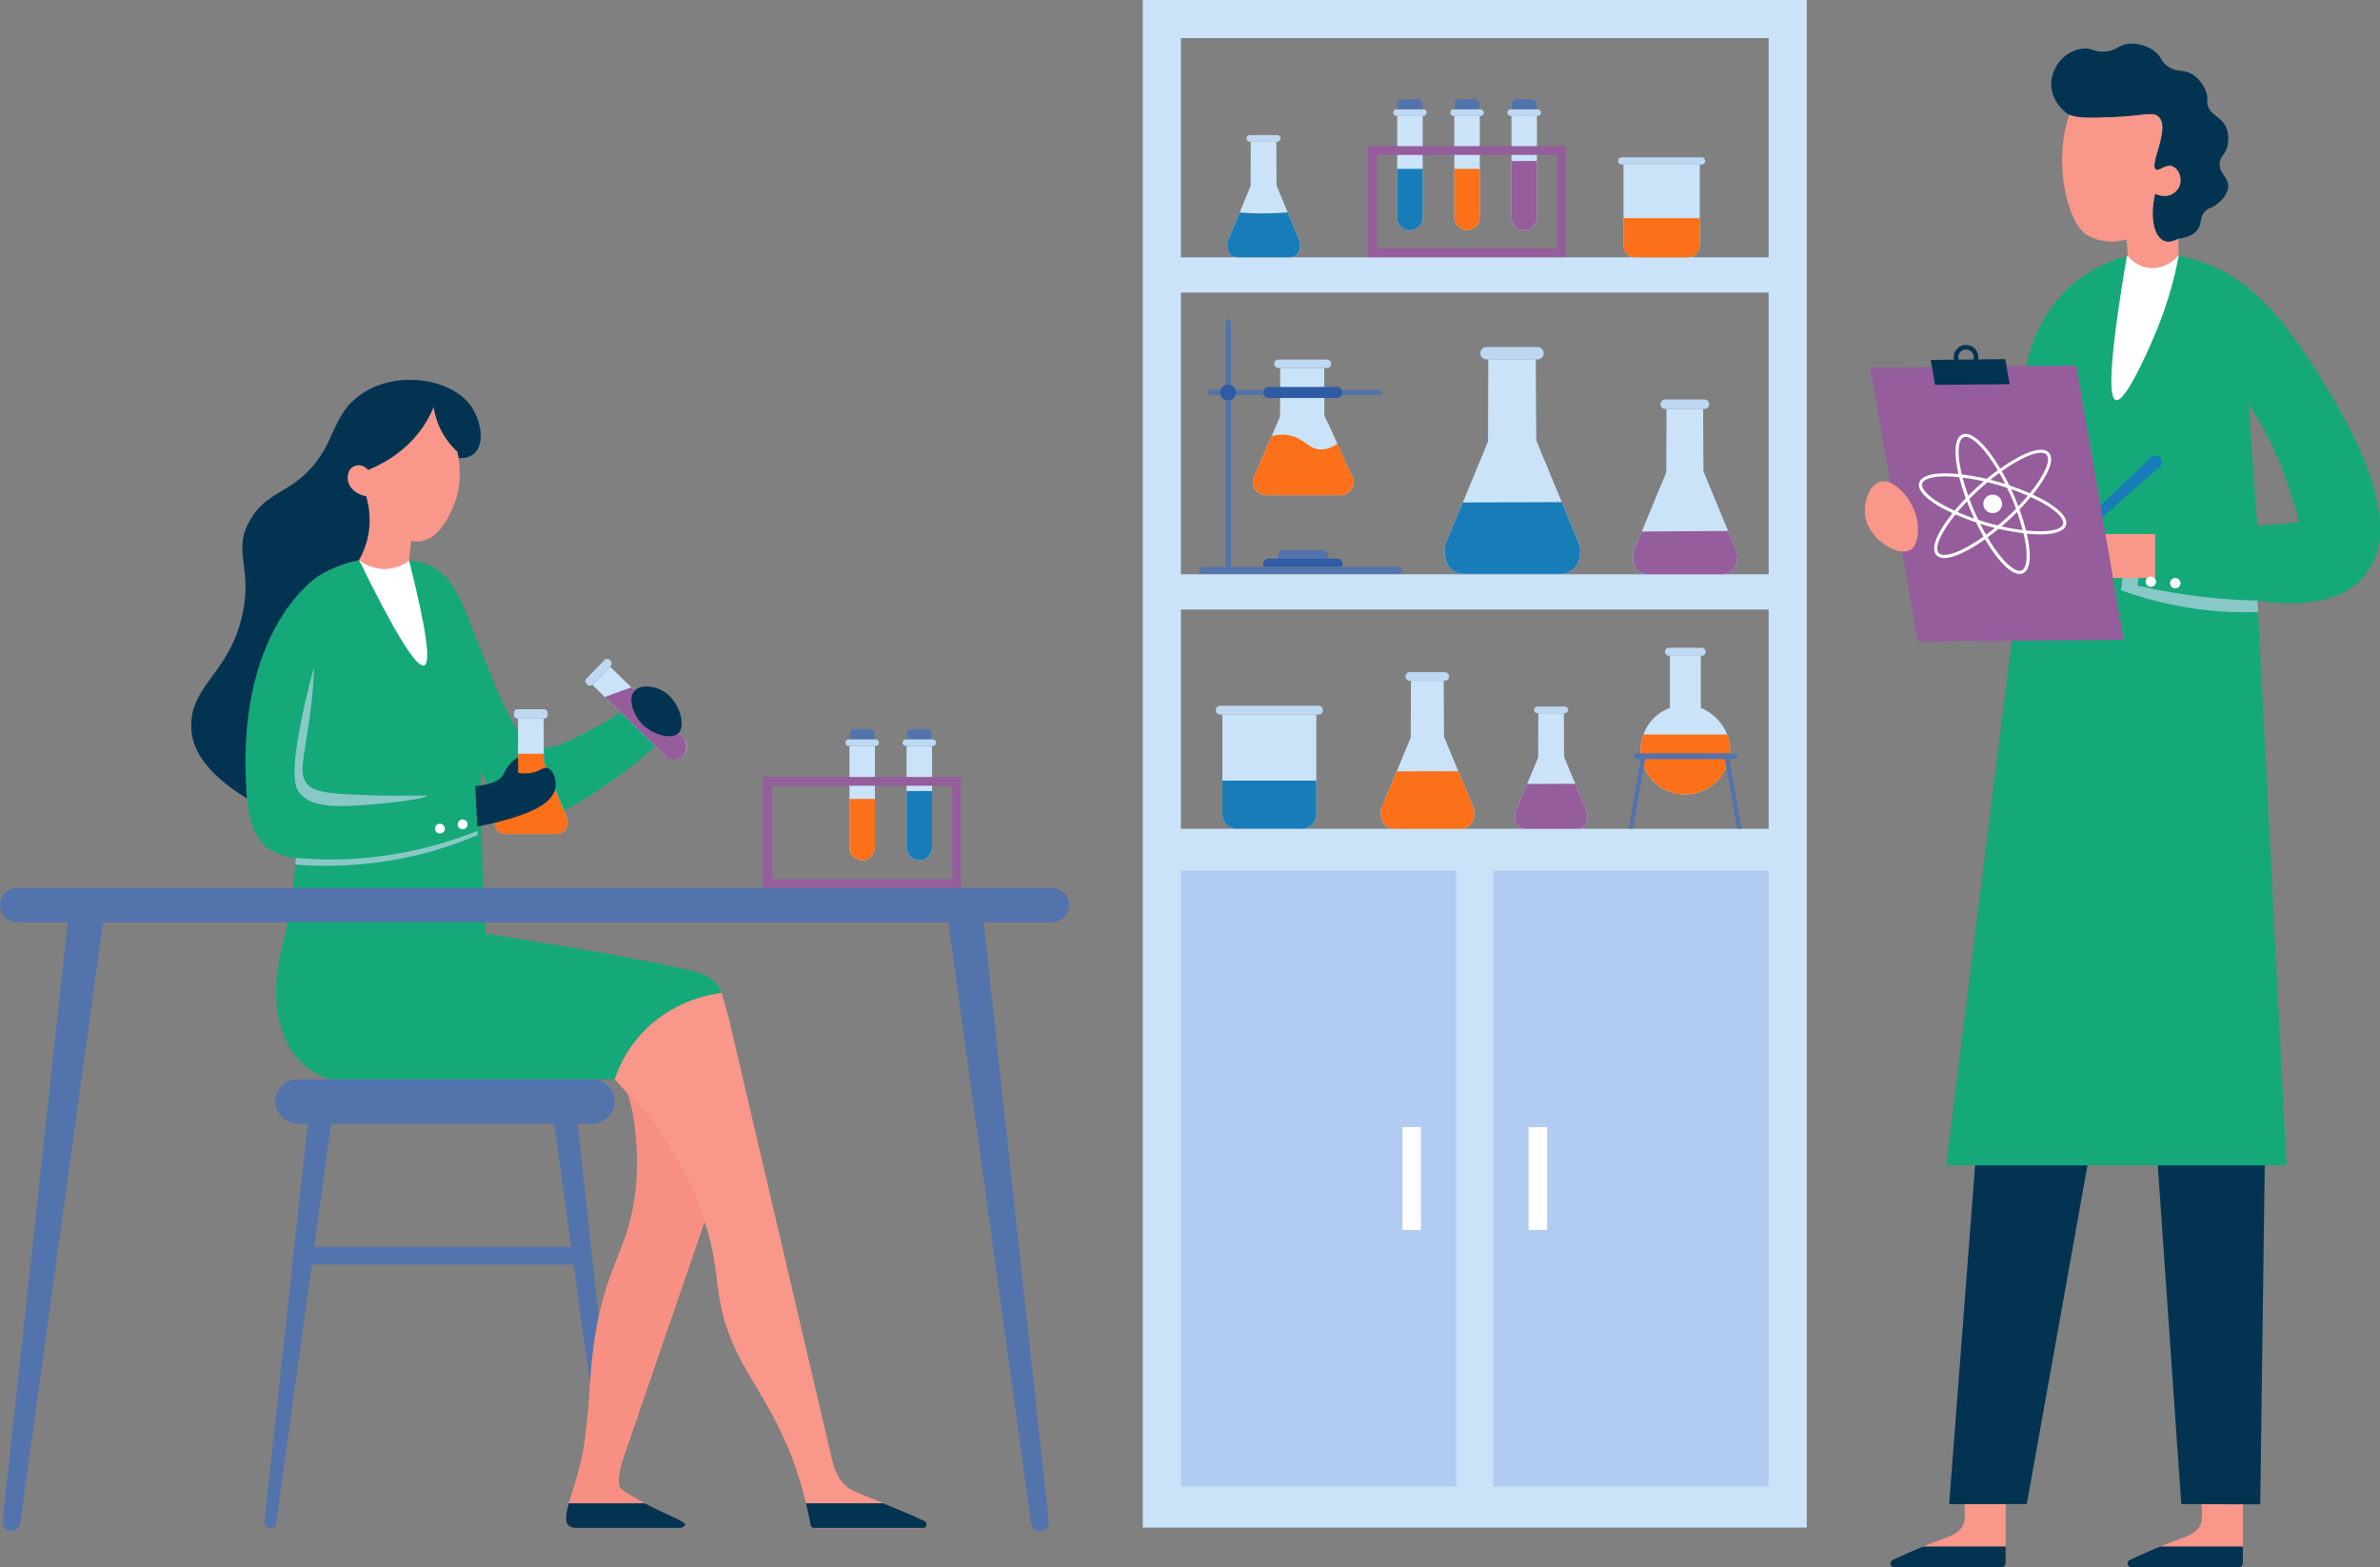
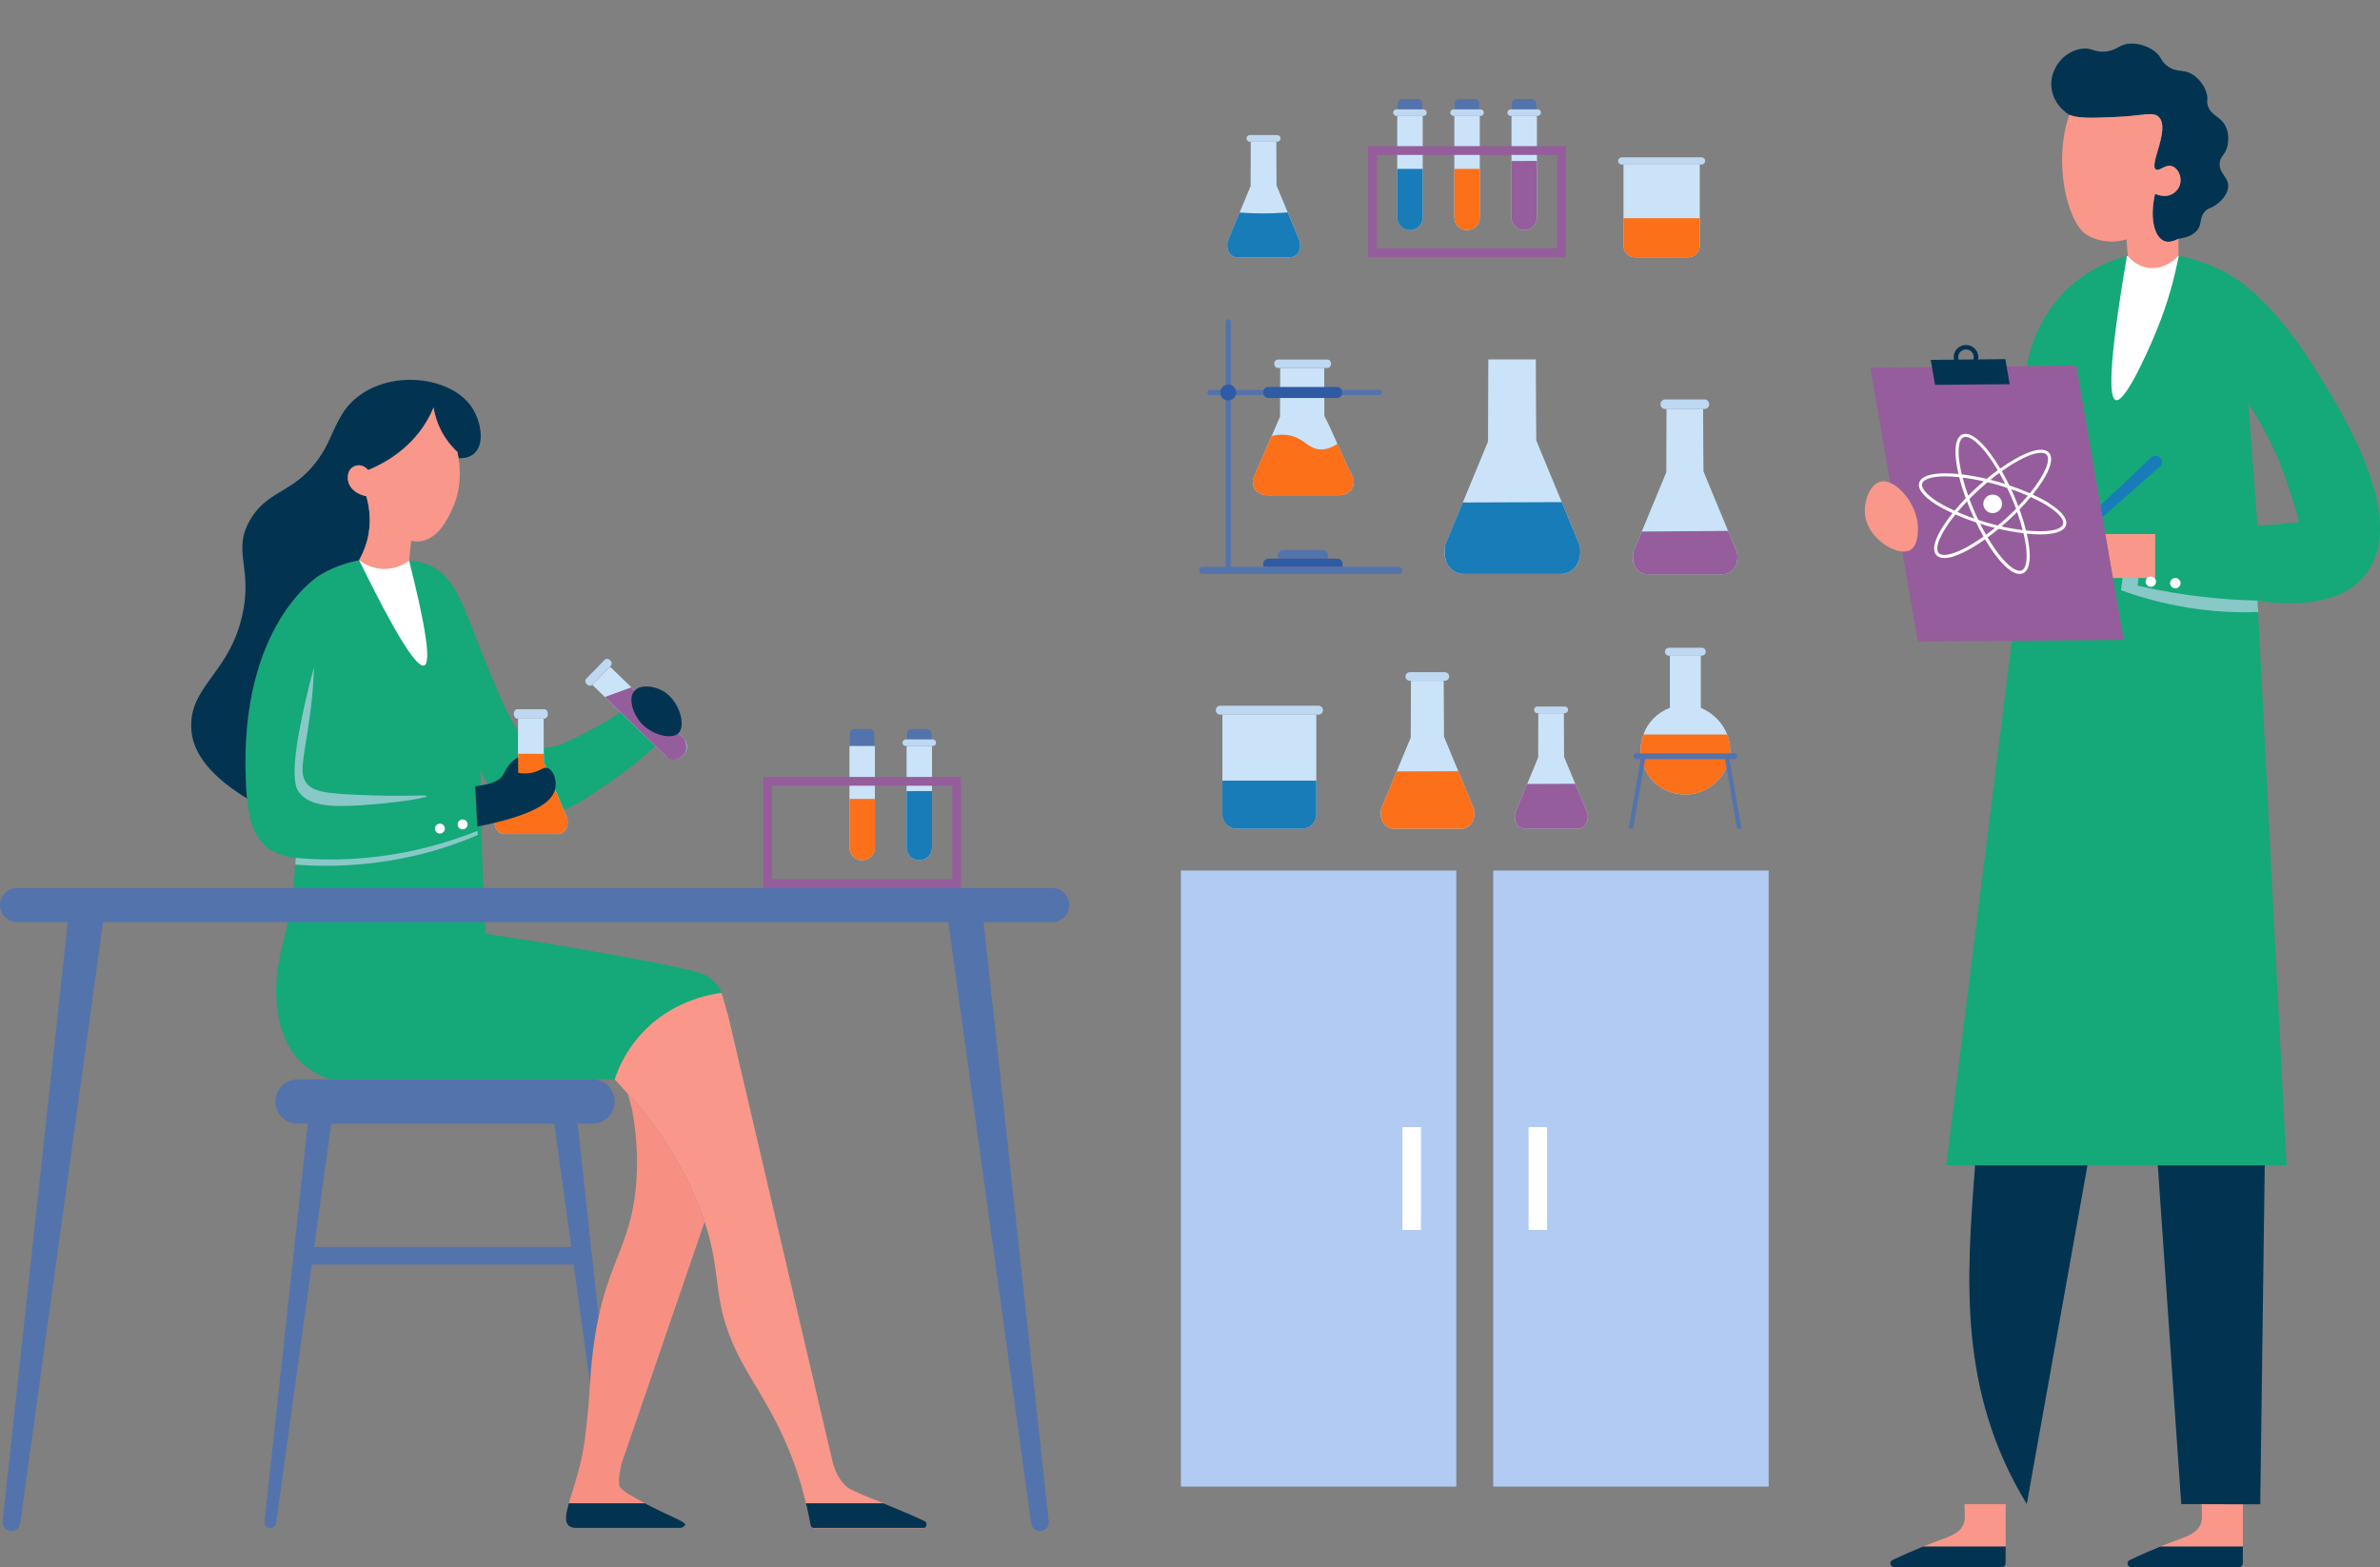
<svg xmlns="http://www.w3.org/2000/svg" width="328" height="216" viewBox="0 0 328 216" fill="none">
  <rect x="0" y="0" width="328" height="216" fill="#808080" stroke="none" />
  <g clip-path="url(#clip0_5101_1448)">
    <path d="M79.609 154.858H81.646C83.337 154.858 84.709 153.489 84.709 151.802C84.709 150.115 83.337 148.746 81.646 148.746H41.02C39.329 148.746 37.957 150.115 37.957 151.802C37.957 153.489 39.329 154.858 41.02 154.858H42.415L36.45 209.704C36.404 210.138 36.711 210.533 37.146 210.594C37.588 210.655 37.999 210.345 38.06 209.904L42.965 174.275H79.055L83.96 209.904C84.021 210.337 84.413 210.644 84.852 210.598C85.297 210.548 85.62 210.149 85.57 209.704L79.605 154.858H79.609ZM43.303 171.848L45.644 154.858H76.388L78.729 171.848H43.307H43.303Z" fill="#5373AC" />
    <path d="M99.444 136.829C97.661 137.071 92.438 138.025 88.367 142.508C86.292 144.774 85.254 147.151 84.716 148.739H45.512C44.02 148.286 42.933 147.607 42.137 146.959C38.051 143.627 37.06 136.894 39.054 129.808C39.769 126.833 40.4 123.24 40.692 119.164C40.723 118.888 40.742 118.597 40.757 118.305C37.917 117.818 36.864 116.898 36.46 116.492C35.226 115.295 34.4 113.597 34.042 110.115C33.993 109.628 33.962 109.176 33.927 108.693C33.912 108.336 33.897 107.98 33.877 107.608C32.936 86.005 43.982 79.322 43.982 79.322C45.035 78.674 46.838 77.723 49.482 77.205C51.8 77.22 54.067 77.251 56.37 77.266C56.985 77.297 57.946 77.397 58.983 77.815C62.827 79.383 63.88 83.72 66.64 90.533C69.834 98.397 71.49 102.347 74.215 102.93C76.225 103.367 78.335 102.266 82.325 100.096C84.562 98.884 86.299 97.654 87.468 96.764C88.974 98.221 90.47 99.694 91.976 101.166C90.566 102.623 88.244 104.839 85.035 107.105C80.038 110.633 76.018 113.432 72.059 112.236C71.183 111.975 68.327 110.909 66.236 106.166C66.267 110.437 66.351 114.789 66.497 119.241C66.613 122.446 66.74 125.583 66.92 128.673C83.674 131.262 95.808 133.593 97.3 134.433C98.418 135.065 99.018 136.001 99.018 136.001C99.194 136.277 99.341 136.549 99.44 136.825L99.444 136.829Z" fill="#15A879" />
    <path d="M94.444 210.138C94.429 210.234 94.268 210.364 94.248 210.379C94.087 210.51 93.906 210.556 93.81 210.575H79.474C78.89 210.625 78.547 210.429 78.371 210.268C77.787 209.735 77.948 208.731 78.386 207.178C78.855 205.575 79.635 203.42 80.219 200.621C80.462 199.471 80.658 198.194 80.915 195.621C81.303 192.159 81.257 189.927 81.711 186.235C83.252 173.696 87.08 172.366 87.71 162.577C87.872 160.18 87.841 156.913 87.111 152.933C86.915 152.155 86.723 151.426 86.511 150.729C87.08 151.377 87.664 152.005 88.249 152.653C89.11 153.704 89.901 154.758 90.616 155.759C92.384 158.267 93.714 160.613 94.737 162.669C94.913 163.025 95.079 163.347 95.225 163.689C95.386 164.011 95.532 164.337 95.663 164.643C96.262 166.001 96.735 167.247 97.108 168.382C93.295 179.513 89.467 190.648 85.639 201.767C85.055 204.275 85.397 204.858 85.397 204.858C85.558 205.134 85.769 205.295 86.208 205.636C86.615 205.943 86.888 206.043 87.588 206.445C88.156 206.767 88.479 206.967 88.883 207.178C89.321 207.435 89.859 207.695 90.978 208.228C92.73 209.068 94.544 209.816 94.448 210.138H94.444Z" fill="#F79083" />
    <path d="M78.373 210.264C78.55 210.422 78.88 210.609 79.476 210.571H93.813C93.916 210.552 94.093 210.498 94.251 210.375C94.27 210.356 94.428 210.218 94.447 210.134C94.55 209.8 92.717 209.064 90.976 208.224C89.854 207.68 89.32 207.419 88.881 207.174H78.388C77.95 208.715 77.793 209.739 78.373 210.264Z" fill="#023452" />
    <path d="M127.701 210.198C127.686 210.359 127.555 210.505 127.409 210.57C127.344 210.601 127.282 210.612 127.201 210.612H112.215C112.185 210.597 112.115 210.601 112.05 210.57C111.969 210.54 111.889 210.474 111.808 210.394C111.712 210.263 111.693 210.152 111.693 210.087C111.547 209.343 111.351 208.354 111.078 207.173C110.916 206.525 110.739 205.823 110.528 205.064C108.226 196.958 104.882 192.476 102.58 188.335C97.698 179.566 99.805 176.429 97.11 168.385C96.737 167.254 96.269 166.007 95.665 164.646C95.534 164.34 95.388 164.014 95.227 163.692C95.081 163.369 94.919 163.013 94.739 162.672C93.716 160.616 92.387 158.27 90.618 155.762C89.904 154.758 89.112 153.707 88.251 152.656C87.667 152.008 87.082 151.379 86.514 150.731C85.914 150.068 85.314 149.401 84.715 148.738C85.249 147.15 86.287 144.773 88.366 142.507C92.436 138.024 97.66 137.07 99.443 136.828C99.751 137.783 99.993 138.738 100.254 139.708C100.254 139.677 100.27 139.643 100.27 139.612C105.039 159.999 109.805 180.356 114.575 200.743C114.817 201.778 115.24 203.783 116.912 205.064C116.912 205.064 117.512 205.517 121.082 206.893C121.082 206.893 121.325 207.012 121.747 207.173C123.143 207.74 126.371 209.082 127.424 209.615C127.636 209.711 127.766 209.957 127.701 210.198Z" fill="#F9978A" />
    <path d="M111.074 207.174C111.351 208.355 111.543 209.34 111.689 210.088C111.689 210.153 111.704 210.264 111.804 210.395C111.885 210.475 111.966 210.54 112.047 210.571H127.405C127.551 210.506 127.682 210.36 127.697 210.199C127.763 209.958 127.632 209.712 127.421 209.616C126.368 209.083 123.139 207.737 121.744 207.174H111.07H111.074Z" fill="#023452" />
    <path d="M65.847 115.069C64.079 115.829 62.15 116.542 60.04 117.174C52.66 119.326 45.93 119.552 40.691 119.161C40.715 118.854 40.734 118.547 40.757 118.237C43.047 118.44 45.588 118.517 48.336 118.371C55.512 117.995 61.462 116.239 65.813 114.502C65.824 114.69 65.836 114.882 65.844 115.069H65.847Z" fill="#88C8C7" />
    <path d="M43.281 91.91C42.362 95.246 41.735 98.141 41.301 100.422C39.964 107.466 40.863 108.743 41.251 109.238C42.642 111.001 45.291 111.285 49.972 110.967C54.131 110.683 58.862 110.008 58.828 109.709C58.805 109.494 56.314 109.778 51.525 109.617C46.059 109.433 43.277 109.333 42.262 107.957C41.213 106.53 41.793 104.997 42.669 98.923C43.084 96.032 43.227 93.609 43.277 91.91H43.281Z" fill="#88C8C7" />
    <path d="M58.455 91.707C57.418 92.094 54.404 87.255 49.492 77.205C51.779 77.22 54.078 77.251 56.38 77.266C58.717 86.522 59.428 91.35 58.455 91.707Z" fill="white" />
    <path d="M64.006 112.983C63.656 112.845 63.26 113.018 63.122 113.367C62.984 113.716 63.157 114.11 63.506 114.248C63.856 114.387 64.252 114.214 64.39 113.865C64.529 113.516 64.356 113.121 64.006 112.983Z" fill="white" />
    <path d="M60.873 113.561C60.523 113.423 60.127 113.596 59.989 113.945C59.851 114.294 60.024 114.689 60.373 114.827C60.723 114.965 61.119 114.792 61.258 114.443C61.396 114.094 61.223 113.699 60.873 113.561Z" fill="white" />
    <path d="M63.19 63.136C63.139 62.814 63.093 62.538 63.028 62.278C62.525 61.81 61.925 61.177 61.375 60.337C60.534 59.076 59.995 57.669 59.753 56.162C58.066 60.238 54.791 63.102 50.736 64.785C50.072 63.976 49.099 63.961 48.48 64.478C47.75 65.061 47.961 66.177 47.977 66.307C48.188 67.327 49.176 68.136 50.475 68.378C50.767 69.382 51.205 71.273 50.798 73.573C50.521 75.161 49.941 76.395 49.487 77.205C46.843 77.722 45.04 78.673 43.987 79.321C43.987 79.321 32.941 86.004 33.883 107.607C33.898 107.979 33.913 108.336 33.932 108.692C33.963 109.179 33.998 109.632 34.048 110.05C27.963 106.326 26.538 102.979 26.376 100.602C25.953 94.823 31.111 93.094 33.141 85.778C35.216 78.236 31.695 76.15 34.617 71.411C37.246 67.155 41.074 68.06 44.641 62.074C45.728 60.261 46.539 57.3 48.419 55.456C53.316 50.602 62.528 51.817 65.207 56.426C66.814 59.195 66.891 63.301 63.193 63.14L63.19 63.136Z" fill="#023452" />
    <path d="M62.345 70.092C61.826 71.258 60.461 74.252 57.967 74.59C57.448 74.671 56.995 74.59 56.668 74.525C56.572 75.43 56.476 76.358 56.38 77.266C55.926 77.608 54.95 78.233 53.57 78.378C52.955 78.444 52.401 78.409 51.898 78.298C50.618 78.037 49.765 77.4 49.488 77.205C49.942 76.396 50.522 75.161 50.799 73.574C51.202 71.277 50.768 69.383 50.476 68.378C49.177 68.137 48.189 67.328 47.977 66.308C47.962 66.177 47.751 65.062 48.481 64.479C49.096 63.961 50.072 63.977 50.737 64.785C54.792 63.102 58.067 60.238 59.754 56.162C59.996 57.665 60.534 59.076 61.376 60.338C61.926 61.177 62.529 61.81 63.029 62.278C63.094 62.539 63.144 62.811 63.19 63.137C63.467 64.805 63.578 67.424 62.345 70.092Z" fill="#F9978A" />
    <path d="M75.509 98.386C75.509 98.735 75.302 99.027 75.048 99.027H71.27C71.016 99.027 70.809 98.739 70.809 98.386C70.809 98.034 71.016 97.746 71.27 97.746H75.048C75.302 97.746 75.509 98.034 75.509 98.386Z" fill="#BED8F1" />
    <path d="M78.165 112.796L74.948 105.04C74.941 103.034 74.929 101.029 74.921 99.027H71.397C71.389 101.06 71.385 103.092 71.377 105.12L68.203 112.796C68.191 112.846 67.976 113.721 68.491 114.399C68.921 114.967 69.529 114.948 69.609 114.944H76.766C76.847 114.948 77.454 114.967 77.885 114.399C78.4 113.721 78.184 112.846 78.173 112.796H78.165Z" fill="#CAE3F8" />
    <path d="M78.165 112.796L74.948 105.039C74.941 103.033 74.929 105.882 74.921 103.881H71.397C71.389 105.913 71.385 103.091 71.377 105.119L68.203 112.796C68.191 112.846 67.976 113.72 68.491 114.398C68.921 114.966 69.529 114.947 69.609 114.943H76.766C76.847 114.947 77.454 114.966 77.885 114.398C78.4 113.72 78.184 112.846 78.173 112.796H78.165Z" fill="#FB7019" />
    <path d="M76.523 108.696C76.492 108.857 76.312 109.636 75.435 110.41C73.245 112.4 67.587 113.566 65.784 113.907C65.688 112.047 65.588 110.218 65.492 108.359C68.121 108.067 69.044 107.389 69.37 106.725C69.501 106.484 69.824 105.659 70.635 104.912C70.942 104.651 71.219 104.459 71.396 104.363C71.411 105.076 71.411 105.786 71.411 106.514C71.819 106.58 72.418 106.645 73.129 106.53C74.459 106.303 74.832 105.655 75.466 105.851C76.277 106.093 76.765 107.55 76.519 108.7L76.523 108.696Z" fill="#023452" />
    <path d="M84.093 90.993C84.324 91.215 84.37 91.549 84.197 91.725L81.606 94.382C81.434 94.563 81.099 94.524 80.869 94.298C80.638 94.072 80.592 93.742 80.765 93.566L83.355 90.909C83.528 90.728 83.863 90.767 84.093 90.993Z" fill="#BED8F1" />
    <path d="M84.262 92.055L94.128 101.637C94.82 102.308 94.839 103.424 94.167 104.114C93.494 104.805 92.372 104.816 91.684 104.145L81.817 94.563C81.752 94.502 81.694 94.436 81.641 94.364L84.062 91.883C84.135 91.933 84.2 91.99 84.266 92.052L84.262 92.055Z" fill="#CAE3F8" />
    <path d="M94.164 104.111C93.483 104.79 92.465 104.905 91.865 104.322L90.631 103.126C88.21 100.768 85.789 98.413 83.363 96.055C84.578 95.61 85.789 95.166 87.003 94.725C89.44 97.09 91.877 99.452 94.31 101.818C94.725 102.631 94.698 103.578 94.16 104.115L94.164 104.111Z" fill="#955D9C" />
    <path d="M88.359 99.651C87.268 98.432 86.476 96.212 87.483 95.165C88.325 94.283 90.104 94.575 91.173 95.119C93.579 96.342 94.62 99.966 93.494 101.055C92.533 101.983 89.804 101.262 88.363 99.655L88.359 99.651Z" fill="#023452" />
    <path d="M145.005 122.377H2.356C1.061 122.377 0 123.435 0 124.727C0 126.02 1.061 127.078 2.356 127.078H9.34L0.365 209.654C0.296 210.306 0.757 210.897 1.411 210.989C2.076 211.081 2.69 210.617 2.783 209.953L14.202 127.078H130.692L142.111 209.953C142.199 210.601 142.791 211.065 143.449 210.996C144.117 210.923 144.598 210.325 144.529 209.658L135.554 127.078H145.009C146.304 127.078 147.365 126.02 147.365 124.727C147.365 123.435 146.304 122.377 145.009 122.377H145.005Z" fill="#5373AC" />
    <path d="M119.916 100.486H117.725C117.398 100.486 117.133 100.751 117.133 101.077V103.634C117.133 103.96 117.398 104.225 117.725 104.225H119.916C120.242 104.225 120.507 103.96 120.507 103.634V101.077C120.507 100.751 120.242 100.486 119.916 100.486Z" fill="#5373AC" />
-     <path d="M121.135 102.357C121.135 102.606 120.932 102.809 120.682 102.809H116.965C116.715 102.809 116.508 102.606 116.508 102.357C116.508 102.107 116.715 101.9 116.965 101.9H120.682C120.932 101.9 121.135 102.104 121.135 102.357Z" fill="#BED8F1" />
    <path d="M120.576 103.075V116.81C120.576 117.772 119.788 118.558 118.819 118.558C117.85 118.558 117.066 117.768 117.066 116.81V103.075C117.066 102.987 117.074 102.899 117.086 102.811H120.556C120.568 102.899 120.576 102.983 120.576 103.075Z" fill="#CAE3F8" />
    <path d="M120.576 110.104V116.81C120.576 117.768 119.784 118.558 118.823 118.558C117.862 118.558 117.07 117.768 117.07 116.81V110.104C118.239 110.104 119.411 110.104 120.579 110.104H120.576Z" fill="#FB7019" />
    <path d="M125.592 100.486H127.787C128.113 100.486 128.378 100.751 128.378 101.077V103.634C128.378 103.96 128.113 104.225 127.787 104.225H125.592C125.265 104.225 125 103.96 125 103.634V101.077C125 100.751 125.265 100.486 125.592 100.486Z" fill="#5373AC" />
    <path d="M129.007 102.357C129.007 102.606 128.803 102.809 128.553 102.809H124.836C124.586 102.809 124.379 102.606 124.379 102.357C124.379 102.107 124.586 101.9 124.836 101.9H128.553C128.803 101.9 129.007 102.104 129.007 102.357Z" fill="#BED8F1" />
    <path d="M128.447 103.075V116.81C128.447 117.772 127.659 118.558 126.694 118.558C125.729 118.558 124.941 117.768 124.941 116.81V103.075C124.941 102.987 124.949 102.899 124.961 102.811H128.431C128.443 102.899 128.451 102.983 128.451 103.075H128.447Z" fill="#CAE3F8" />
    <path d="M128.447 109.018V116.809C128.447 117.768 127.655 118.557 126.694 118.557C125.733 118.557 124.941 117.768 124.941 116.809C124.941 114.213 124.941 111.617 124.941 109.025C126.11 109.025 127.282 109.021 128.451 109.018H128.447Z" fill="#187CB9" />
    <path d="M132.461 122.377H105.18V107.074H132.461V122.377ZM106.394 121.162H131.243V108.286H106.394V121.162Z" fill="#955D9C" />
-     <path d="M157.488 0V210.525H248.999V0H157.488ZM243.745 79.148H162.746V40.31H243.745V79.148ZM243.745 5.245V35.456H162.746V5.245H243.745ZM162.746 114.21V84.003H243.745V114.21H162.746Z" fill="#CAE3F8" />
    <path d="M200.697 119.973H162.746V204.876H200.697V119.973Z" fill="#B1CBF3" />
    <path d="M195.833 155.34H193.277V169.508H195.833V155.34Z" fill="white" />
    <path d="M243.744 119.973H205.793V204.876H243.744V119.973Z" fill="#B1CBF3" />
    <path d="M213.216 155.34H210.66V169.508H213.216V155.34Z" fill="white" />
    <path d="M176.486 19.075C176.486 19.328 176.278 19.535 176.025 19.535H172.246C171.993 19.535 171.785 19.328 171.785 19.075C171.785 18.822 171.993 18.615 172.246 18.615H176.025C176.278 18.615 176.486 18.822 176.486 19.075Z" fill="#BED8F1" />
    <path d="M179.142 33.308L175.925 25.551C175.917 23.546 175.905 21.544 175.898 19.539H172.373C172.366 21.571 172.362 23.604 172.354 25.632L169.175 33.308C169.164 33.358 168.949 34.232 169.464 34.911C169.894 35.478 170.501 35.459 170.582 35.455H177.739C177.82 35.459 178.427 35.478 178.857 34.911C179.372 34.232 179.157 33.358 179.146 33.308H179.142Z" fill="#CAE3F8" />
    <path d="M179.14 33.309C178.583 31.959 178.025 30.613 177.464 29.264C176.349 29.36 175.135 29.417 173.832 29.413C172.771 29.409 171.768 29.363 170.834 29.287C170.281 30.629 169.723 31.967 169.17 33.309C169.143 33.451 169.004 34.317 169.458 34.912C169.888 35.479 170.496 35.46 170.576 35.456H177.733C177.814 35.46 178.421 35.479 178.852 34.912C179.367 34.233 179.151 33.359 179.14 33.309Z" fill="#187CB9" />
-     <path d="M212.748 48.677C212.748 49.149 212.36 49.536 211.887 49.536H204.873C204.4 49.536 204.012 49.149 204.012 48.677C204.012 48.206 204.4 47.818 204.873 47.818H211.887C212.36 47.818 212.748 48.206 212.748 48.677Z" fill="#BED8F1" />
    <path d="M217.683 75.104L211.722 60.699C211.683 56.976 211.672 53.252 211.66 49.533H205.111C205.099 53.306 205.088 57.079 205.072 60.852L199.173 75.108C199.149 75.197 198.75 76.826 199.707 78.084C200.506 79.138 201.632 79.104 201.786 79.096H215.073C215.227 79.104 216.349 79.138 217.153 78.084C218.106 76.826 217.71 75.2 217.687 75.108L217.683 75.104Z" fill="#CAE3F8" />
    <path d="M217.681 75.104C216.867 73.137 216.052 71.166 215.237 69.199C210.69 69.215 206.143 69.23 201.592 69.249C200.785 71.201 199.978 73.152 199.167 75.104C199.121 75.369 198.863 76.975 199.701 78.08C200.505 79.134 201.627 79.1 201.781 79.092H215.068C215.221 79.1 216.344 79.134 217.147 78.08C218.1 76.822 217.704 75.196 217.681 75.104Z" fill="#187CB9" />
    <path d="M235.558 55.708C235.558 56.073 235.258 56.368 234.897 56.368H229.493C229.132 56.368 228.832 56.069 228.832 55.708C228.832 55.348 229.132 55.049 229.493 55.049H234.897C235.262 55.049 235.558 55.348 235.558 55.708Z" fill="#BED8F1" />
    <path d="M239.359 76.068L234.766 64.972C234.735 62.103 234.727 59.235 234.716 56.367H229.669C229.661 59.274 229.65 62.18 229.642 65.087L225.095 76.068C225.076 76.137 224.769 77.391 225.507 78.361C226.125 79.174 226.99 79.147 227.109 79.139H237.349C237.468 79.147 238.332 79.174 238.951 78.361C239.685 77.391 239.378 76.137 239.363 76.068H239.359Z" fill="#CAE3F8" />
    <path d="M239.359 76.069C238.959 75.102 238.559 74.132 238.156 73.166C234.189 73.197 230.226 73.224 226.26 73.254C225.872 74.194 225.484 75.133 225.095 76.069C225.061 76.272 224.861 77.51 225.507 78.362C226.125 79.174 226.99 79.148 227.109 79.14H237.349C237.468 79.148 238.333 79.174 238.951 78.362C239.685 77.391 239.378 76.138 239.363 76.069H239.359Z" fill="#955D9C" />
    <path d="M199.714 93.229C199.714 93.555 199.445 93.82 199.122 93.82H194.283C193.957 93.82 193.691 93.551 193.691 93.229C193.691 92.907 193.96 92.639 194.283 92.639H199.122C199.449 92.639 199.714 92.907 199.714 93.229Z" fill="#BED8F1" />
    <path d="M203.12 111.462L199.007 101.527C198.98 98.958 198.973 96.393 198.965 93.824H194.449C194.441 96.428 194.434 99.027 194.422 101.631L190.352 111.462C190.336 111.524 190.06 112.647 190.721 113.514C191.274 114.242 192.051 114.219 192.154 114.211H201.321C201.425 114.215 202.201 114.242 202.755 113.514C203.412 112.647 203.139 111.524 203.124 111.462H203.12Z" fill="#CAE3F8" />
    <path d="M203.119 111.461C202.404 109.736 201.689 108.007 200.974 106.281C198.141 106.293 195.312 106.3 192.483 106.312C191.772 108.03 191.061 109.747 190.35 111.461C190.32 111.642 190.143 112.754 190.719 113.513C191.273 114.241 192.049 114.218 192.153 114.211H201.32C201.424 114.215 202.2 114.241 202.753 113.513C203.411 112.646 203.138 111.523 203.122 111.461H203.119Z" fill="#FB7019" />
    <path d="M216.115 97.829C216.115 98.082 215.907 98.289 215.653 98.289H211.875C211.622 98.289 211.414 98.082 211.414 97.829C211.414 97.576 211.622 97.369 211.875 97.369H215.653C215.907 97.369 216.115 97.576 216.115 97.829Z" fill="#BED8F1" />
    <path d="M218.771 112.062L215.554 104.305C215.546 102.3 215.534 100.298 215.527 98.293H212.002C211.994 100.325 211.991 102.357 211.983 104.386L208.804 112.062C208.793 112.112 208.578 112.986 209.093 113.665C209.523 114.232 210.13 114.213 210.211 114.209H217.368C217.448 114.213 218.056 114.232 218.486 113.665C219.001 112.986 218.786 112.112 218.774 112.062H218.771Z" fill="#CAE3F8" />
    <path d="M218.772 112.063C218.214 110.713 217.657 109.367 217.096 108.018C214.886 108.025 212.676 108.033 210.466 108.041C209.912 109.383 209.355 110.721 208.801 112.063C208.775 112.205 208.64 113.071 209.09 113.666C209.52 114.233 210.127 114.214 210.208 114.21H217.365C217.446 114.214 218.053 114.233 218.483 113.666C218.998 112.987 218.783 112.113 218.772 112.063Z" fill="#955D9C" />
    <path d="M195.404 13.654H193.213C192.886 13.654 192.621 13.919 192.621 14.245V16.802C192.621 17.128 192.886 17.393 193.213 17.393H195.404C195.731 17.393 195.996 17.128 195.996 16.802V14.245C195.996 13.919 195.731 13.654 195.404 13.654Z" fill="#5373AC" />
    <path d="M196.624 15.521C196.624 15.77 196.42 15.977 196.17 15.977H192.454C192.204 15.977 192 15.774 192 15.521C192 15.268 192.204 15.068 192.454 15.068H196.17C196.42 15.068 196.624 15.272 196.624 15.521Z" fill="#BED8F1" />
    <path d="M196.068 16.239V29.974C196.068 30.936 195.28 31.722 194.311 31.722C193.343 31.722 192.559 30.932 192.559 29.974V16.239C192.559 16.151 192.566 16.063 192.578 15.975H196.049C196.06 16.063 196.068 16.147 196.068 16.239Z" fill="#CAE3F8" />
    <path d="M196.068 23.271V29.978C196.068 30.936 195.276 31.726 194.311 31.726C193.347 31.726 192.559 30.936 192.559 29.978V23.271C193.727 23.271 194.899 23.271 196.068 23.271Z" fill="#187CB9" />
    <path d="M203.275 13.654H201.084C200.757 13.654 200.492 13.919 200.492 14.245V16.802C200.492 17.128 200.757 17.393 201.084 17.393H203.275C203.602 17.393 203.867 17.128 203.867 16.802V14.245C203.867 13.919 203.602 13.654 203.275 13.654Z" fill="#5373AC" />
    <path d="M204.495 15.521C204.495 15.77 204.291 15.977 204.041 15.977H200.325C200.075 15.977 199.871 15.774 199.871 15.521C199.871 15.268 200.079 15.068 200.325 15.068H204.041C204.291 15.068 204.495 15.272 204.495 15.521Z" fill="#BED8F1" />
    <path d="M203.939 16.239V29.974C203.939 30.936 203.151 31.722 202.182 31.722C201.214 31.722 200.43 30.932 200.43 29.974V16.239C200.43 16.151 200.437 16.063 200.449 15.975H203.92C203.931 16.063 203.939 16.147 203.939 16.239Z" fill="#CAE3F8" />
    <path d="M203.939 23.271V29.978C203.939 30.936 203.147 31.726 202.186 31.726C201.225 31.726 200.434 30.936 200.434 29.978V23.271C201.602 23.271 202.774 23.271 203.943 23.271H203.939Z" fill="#FB7019" />
    <path d="M211.146 13.654H208.955C208.628 13.654 208.363 13.919 208.363 14.245V16.802C208.363 17.128 208.628 17.393 208.955 17.393H211.146C211.473 17.393 211.738 17.128 211.738 16.802V14.245C211.738 13.919 211.473 13.654 211.146 13.654Z" fill="#5373AC" />
    <path d="M212.366 15.521C212.366 15.77 212.162 15.977 211.912 15.977H208.196C207.946 15.977 207.742 15.774 207.742 15.521C207.742 15.268 207.95 15.068 208.196 15.068H211.912C212.162 15.068 212.366 15.272 212.366 15.521Z" fill="#BED8F1" />
    <path d="M211.81 16.239V29.974C211.81 30.936 211.022 31.722 210.057 31.722C209.093 31.722 208.305 30.932 208.305 29.974V16.239C208.305 16.151 208.312 16.063 208.324 15.975H211.795C211.806 16.063 211.814 16.147 211.814 16.239H211.81Z" fill="#CAE3F8" />
    <path d="M211.81 22.182V29.973C211.81 30.932 211.018 31.721 210.057 31.721C209.096 31.721 208.305 30.932 208.305 29.973C208.305 27.377 208.305 24.781 208.305 22.189C209.473 22.189 210.645 22.186 211.814 22.182H211.81Z" fill="#955D9C" />
    <path d="M215.821 35.441H188.539V20.139H215.821V35.441ZM189.754 34.226H214.602V21.35H189.754V34.226Z" fill="#955D9C" />
    <path d="M235 22.182C235 22.32 234.942 22.447 234.853 22.535C234.765 22.623 234.638 22.68 234.5 22.68H223.5C223.223 22.68 223 22.454 223 22.182C223 22.044 223.058 21.918 223.146 21.829C223.238 21.737 223.361 21.684 223.5 21.684H234.5C234.773 21.684 235 21.91 235 22.182Z" fill="#BED8F1" />
    <path d="M234.254 22.68V33.861C234.254 34.735 233.539 35.456 232.663 35.456H225.333C224.457 35.456 223.742 34.735 223.742 33.861V22.68H234.254Z" fill="#CAE3F8" />
    <path d="M234.254 30.072V33.861C234.254 34.75 233.539 35.456 232.663 35.456H225.333C224.457 35.456 223.742 34.75 223.742 33.861V30.072H234.254Z" fill="#FB7019" />
    <path d="M182.322 97.871C182.322 98.04 182.252 98.197 182.141 98.308C182.029 98.42 181.876 98.489 181.707 98.489H168.17C167.831 98.489 167.555 98.213 167.555 97.875C167.555 97.706 167.624 97.549 167.735 97.438C167.851 97.327 168.001 97.258 168.173 97.258H181.71C182.049 97.258 182.325 97.534 182.325 97.871H182.322Z" fill="#BED8F1" />
    <path d="M181.406 98.484V112.242C181.406 113.319 180.526 114.205 179.446 114.205H170.425C169.345 114.205 168.465 113.319 168.465 112.242V98.484H181.402H181.406Z" fill="#CAE3F8" />
    <path d="M181.406 107.58V112.243C181.406 113.339 180.526 114.206 179.446 114.206H170.425C169.349 114.206 168.465 113.335 168.465 112.243V107.58H181.402H181.406Z" fill="#187CB9" />
    <path d="M235.084 89.816C235.084 90.119 234.834 90.368 234.53 90.368H230.01C229.707 90.368 229.457 90.119 229.457 89.816C229.457 89.513 229.707 89.264 230.01 89.264H234.53C234.834 89.264 235.084 89.513 235.084 89.816Z" fill="#BED8F1" />
    <path d="M238.447 103.327C238.447 106.498 235.787 109.493 232.267 109.493C228.746 109.493 226.102 106.724 226.102 103.327C226.102 102.583 226.232 101.87 226.49 101.222C227.089 99.523 228.435 98.181 230.137 97.549V90.639C230.137 90.543 230.137 90.444 230.153 90.363H234.369C234.384 90.444 234.4 90.54 234.4 90.639V97.549C236.118 98.277 237.417 99.635 238.032 101.222C238.309 101.885 238.435 102.614 238.435 103.327H238.447Z" fill="#CAE3F8" />
    <path d="M238.447 103.328C238.447 106.499 235.787 109.493 232.267 109.493C228.746 109.493 226.102 106.725 226.102 103.328C226.102 102.584 226.232 101.871 226.49 101.223H238.04C238.316 101.886 238.443 102.615 238.443 103.328H238.447Z" fill="#FB7019" />
    <path d="M238.34 104.616H239.085C239.262 104.616 239.408 104.47 239.408 104.275V104.144C239.408 103.968 239.262 103.822 239.085 103.822H225.476C225.279 103.822 225.133 103.968 225.133 104.144V104.275C225.133 104.47 225.279 104.616 225.476 104.616H226.125L224.453 114.209H225.053L226.725 104.616H237.736L239.408 114.209H240.008L238.336 104.616H238.34Z" fill="#5373AC" />
    <path d="M186.492 65.883C185.008 63.035 184.005 60.186 182.522 57.337C182.514 55.128 182.502 52.919 182.495 50.711H176.433C176.426 52.95 176.414 55.189 176.407 57.425L172.74 65.883C172.724 65.937 172.425 66.903 173.136 67.647C173.731 68.272 174.565 68.253 174.681 68.249H184.555C184.666 68.253 185.504 68.276 186.1 67.647C186.811 66.9 186.515 65.937 186.496 65.883H186.492Z" fill="#CAE3F8" />
    <path d="M182.912 49.549H176.144C175.855 49.549 175.621 49.782 175.621 50.07V50.189C175.621 50.477 175.855 50.711 176.144 50.711H182.912C183.201 50.711 183.435 50.477 183.435 50.189V50.07C183.435 49.782 183.201 49.549 182.912 49.549Z" fill="#BED8F1" />
    <path d="M181.791 61.925C180.358 61.78 179.839 60.648 178.201 60.131C177.49 59.908 176.522 59.79 175.253 60.081L172.74 65.879C172.724 65.932 172.425 66.898 173.136 67.642C173.731 68.267 174.565 68.248 174.681 68.244H184.555C184.666 68.248 185.504 68.271 186.1 67.642C186.811 66.895 186.515 65.932 186.496 65.879C185.677 64.306 185.005 62.73 184.313 61.158C183.575 61.661 182.714 62.017 181.795 61.925H181.791Z" fill="#FB7019" />
    <path d="M183.02 76.554V76.716C183.02 76.811 183.005 76.911 182.955 76.992H176.175C176.125 76.911 176.109 76.815 176.109 76.716V76.554C176.109 76.133 176.451 75.811 176.87 75.811H182.255C182.678 75.811 183.016 76.133 183.016 76.554H183.02Z" fill="#5373AC" />
    <path d="M185.033 77.719V77.88C185.033 77.96 185.017 78.041 184.983 78.121H174.148C174.117 78.041 174.098 77.96 174.098 77.88V77.719C174.098 77.312 174.421 76.99 174.828 76.99H184.298C184.702 76.99 185.029 77.312 185.029 77.719H185.033Z" fill="#2F5AA4" />
    <path d="M193.239 78.563V78.659C193.239 78.9 193.043 79.096 192.801 79.096H165.716C165.473 79.096 165.277 78.9 165.277 78.659V78.563C165.277 78.321 165.473 78.126 165.716 78.126H168.909V54.452H166.738C166.542 54.452 166.38 54.291 166.38 54.096C166.38 53.885 166.542 53.739 166.738 53.739H168.909V44.372C168.909 44.161 169.071 44 169.267 44C169.463 44 169.624 44.161 169.624 44.372V53.739H190.126C190.322 53.739 190.483 53.885 190.483 54.096C190.483 54.291 190.322 54.452 190.126 54.452H169.624V78.126H192.801C193.043 78.126 193.239 78.321 193.239 78.563Z" fill="#5373AC" />
    <path d="M170.359 54.093C170.359 54.695 169.867 55.186 169.263 55.186C168.66 55.186 168.168 54.695 168.168 54.093C168.168 53.491 168.66 53 169.263 53C169.867 53 170.359 53.491 170.359 54.093Z" fill="#2F5AA4" />
    <path d="M184.26 53.324H174.805C174.425 53.324 174.117 53.632 174.117 54.011V54.168C174.117 54.547 174.425 54.854 174.805 54.854H184.26C184.64 54.854 184.948 54.547 184.948 54.168V54.011C184.948 53.632 184.64 53.324 184.26 53.324Z" fill="#2F5AA4" />
  </g>
  <g clip-path="url(#clip1_5101_1448)">
    <path d="M319.308 51.232C312.871 40.839 308.04 38.123 305.615 37.003C303.515 36.036 301.623 35.509 300.266 35.235C300.233 35.235 300.213 35.219 300.18 35.219C297.824 35.235 295.484 35.271 293.128 35.303C291.309 35.771 288.692 36.721 286.124 38.772C280.906 42.941 279.621 48.666 279.295 50.467C281.57 50.443 283.849 50.422 286.124 50.398C288.305 62.992 290.482 75.581 292.663 88.174C287.534 88.186 282.406 88.202 277.277 88.214C274.257 112.341 271.236 136.468 268.215 160.595H315.113C313.784 134.651 312.451 108.699 311.122 82.76C313.601 83.162 321.722 84.214 325.798 79.436C325.917 79.295 326.447 78.667 326.915 77.752C330.923 69.973 322.843 56.933 319.312 51.232H319.308ZM311.102 72.483C311.069 72.056 311.033 71.665 311.016 71.274C310.878 69.522 310.776 68.164 310.759 67.858C310.706 67.093 309.916 56.365 309.867 55.599C312.704 59.97 314.322 63.894 315.252 66.682C315.888 68.587 316.475 70.336 316.85 71.951C314.975 72.156 313.067 72.342 311.106 72.479L311.102 72.483Z" fill="#15A879" />
    <path d="M276.418 207.281V215.479C276.418 215.769 276.182 216.003 275.872 216.003H261.037C260.78 216.003 260.576 215.83 260.527 215.592C260.458 215.338 260.58 215.105 260.788 215C262.386 214.235 263.817 213.642 265.02 213.135C265.811 212.829 266.512 212.571 267.099 212.333C268.766 211.721 269.904 211.362 270.507 210.258C270.833 209.63 270.817 209.07 270.731 207.301C272.623 207.301 274.514 207.301 276.426 207.285L276.418 207.281Z" fill="#F9978A" />
    <path d="M276.414 213.135V215.475C276.414 215.757 276.161 215.999 275.876 215.999H261.036C260.796 215.999 260.568 215.826 260.527 215.588C260.462 215.351 260.568 215.105 260.788 214.996C262.386 214.239 263.813 213.626 265.019 213.131H276.414V213.135Z" fill="#023452" />
    <path d="M309.106 207.315V215.477C309.106 215.767 308.87 216 308.56 216H293.72C293.464 216 293.26 215.827 293.211 215.59C293.142 215.336 293.264 215.102 293.472 214.997C295.07 214.232 296.501 213.64 297.703 213.132C298.494 212.826 299.195 212.568 299.783 212.33C301.45 211.718 302.587 211.36 303.191 210.256C303.517 209.627 303.501 209.067 303.415 207.299C305.306 207.299 307.218 207.299 309.11 207.315H309.106Z" fill="#F9978A" />
    <path d="M309.101 213.135V215.475C309.101 215.757 308.849 215.999 308.563 215.999H293.724C293.483 215.999 293.255 215.826 293.214 215.588C293.149 215.351 293.255 215.105 293.475 214.996C295.073 214.239 296.5 213.626 297.707 213.131H309.101V213.135Z" fill="#023452" />
    <path d="M312.116 160.596C311.908 176.17 311.705 191.74 311.497 207.315C307.868 207.303 304.236 207.291 300.608 207.283C299.532 191.72 298.451 176.162 297.375 160.6H312.12L312.116 160.596Z" fill="#023452" />
-     <path d="M287.684 160.596C284.895 176.15 282.111 191.724 279.322 207.278C275.755 207.283 272.188 207.291 268.621 207.295C269.816 191.728 271.006 176.162 272.2 160.596H287.684Z" fill="#023452" />
+     <path d="M287.684 160.596C284.895 176.15 282.111 191.724 279.322 207.278C269.816 191.728 271.006 176.162 272.2 160.596H287.684Z" fill="#023452" />
    <path d="M311.221 84.351C303.084 84.641 296.476 82.856 292.297 81.341C292.452 80.133 292.623 78.944 292.778 77.756C293.381 77.824 294.087 77.909 294.861 77.993C294.776 78.912 294.69 79.814 294.604 80.713C301.09 82.191 306.578 82.65 310.536 82.751L311.119 82.759C311.152 83.287 311.188 83.823 311.221 84.351Z" fill="#88C8C7" />
    <path d="M297.957 63.714C297.941 63.952 297.835 64.157 297.663 64.31L289.734 71.279L289.457 69.664L296.477 63.033C296.856 62.711 297.423 62.743 297.733 63.102C297.888 63.271 297.973 63.492 297.957 63.714Z" fill="#187CB9" />
    <path d="M297.014 73.592V79.659H291.181L290.133 73.592H297.014Z" fill="#F9978A" />
    <path d="M292.659 88.174L274.888 88.343L264.309 88.444L260.783 68.128L259.079 58.266L257.754 50.668L266.254 50.6L276.543 50.483L279.295 50.467L281.705 50.451L286.128 50.398L287.608 58.915L289.467 69.659L289.744 71.274L290.139 73.587L291.187 79.658L292.667 88.174H292.659Z" fill="#955D9C" />
    <path d="M266.082 49.6L266.681 53.04L276.963 52.948L276.363 49.491L272.588 49.532C272.605 49.455 272.641 49.386 272.646 49.306C272.694 48.379 271.973 47.59 271.031 47.541C270.094 47.493 269.294 48.206 269.246 49.137C269.237 49.29 269.278 49.427 269.311 49.568L266.082 49.6ZM271.944 49.539L269.939 49.56C269.894 49.435 269.873 49.302 269.877 49.165C269.906 48.581 270.411 48.134 270.999 48.162C271.59 48.19 272.042 48.69 272.014 49.27C272.01 49.366 271.973 49.447 271.944 49.535V49.539Z" fill="#023452" />
    <path d="M282.329 69.303C281.693 68.908 280.943 68.526 280.144 68.159C282.137 65.677 283.267 63.341 282.362 62.37C281.379 61.323 278.582 62.503 275.664 64.57C273.845 61.516 271.778 59.316 270.441 59.876C269.61 60.231 269.316 61.54 269.597 63.659C269.667 64.183 269.773 64.743 269.903 65.327C269.3 65.267 268.725 65.234 268.191 65.23H268.105C265.994 65.23 264.75 65.677 264.497 66.523C264.245 67.382 265.076 68.441 266.907 69.581C267.543 69.976 268.293 70.359 269.088 70.725C267.094 73.207 265.965 75.543 266.87 76.514C267.119 76.776 267.482 76.909 267.959 76.909C268.664 76.909 269.61 76.619 270.759 76.043C271.64 75.604 272.59 75.016 273.564 74.327C274.171 75.35 274.799 76.269 275.419 77.022C276.552 78.392 277.547 79.101 278.326 79.101C278.489 79.101 278.64 79.072 278.782 79.012C279.614 78.657 279.907 77.348 279.63 75.229C279.561 74.701 279.455 74.137 279.32 73.553C279.96 73.618 280.572 73.654 281.135 73.654C283.067 73.654 284.461 73.267 284.726 72.369C284.979 71.511 284.147 70.451 282.317 69.315L282.329 69.303ZM281.269 62.398C281.62 62.398 281.885 62.483 282.048 62.66C282.68 63.337 281.836 65.404 279.748 67.978C278.868 67.587 277.922 67.224 276.915 66.89C276.585 66.217 276.238 65.561 275.88 64.932C278.203 63.272 280.164 62.398 281.269 62.398ZM273.853 72.034C273.442 71.914 273.046 71.781 272.647 71.648C272.467 71.269 272.28 70.898 272.113 70.508C271.856 69.924 271.624 69.344 271.412 68.767C271.84 68.336 272.284 67.897 272.769 67.454C273.156 67.104 273.531 66.777 273.911 66.463C274.4 66.584 274.893 66.701 275.394 66.846C275.81 66.967 276.206 67.1 276.605 67.233C276.785 67.607 276.964 67.97 277.139 68.373C277.396 68.957 277.629 69.537 277.841 70.113C277.412 70.548 276.968 70.983 276.483 71.426C276.104 71.773 275.721 72.095 275.337 72.413C274.852 72.296 274.371 72.18 273.862 72.034H273.853ZM274.938 72.752C274.526 73.086 274.118 73.396 273.711 73.694C273.434 73.207 273.16 72.703 272.895 72.175C273.177 72.264 273.45 72.361 273.735 72.441C274.135 72.558 274.538 72.651 274.938 72.752ZM271.713 70.677C271.831 70.951 271.962 71.205 272.088 71.471C271.269 71.189 270.498 70.882 269.769 70.56C270.168 70.089 270.604 69.601 271.081 69.102C271.281 69.626 271.485 70.149 271.717 70.677H271.713ZM271.248 68.32C270.939 67.458 270.69 66.628 270.482 65.826C271.407 65.939 272.378 66.1 273.393 66.33C273.079 66.596 272.773 66.866 272.467 67.14C272.048 67.523 271.64 67.917 271.244 68.316L271.248 68.32ZM274.306 66.129C274.722 65.79 275.13 65.468 275.529 65.174C275.802 65.657 276.075 66.165 276.348 66.705C276.067 66.616 275.794 66.519 275.505 66.435C275.101 66.318 274.706 66.225 274.306 66.125V66.129ZM276.764 71.736C277.184 71.354 277.592 70.959 277.987 70.56C278.297 71.422 278.55 72.256 278.754 73.058C277.853 72.945 276.887 72.788 275.831 72.546C276.141 72.28 276.454 72.022 276.764 71.74V71.736ZM277.523 68.199C277.408 67.938 277.286 67.672 277.164 67.414C277.979 67.696 278.741 67.998 279.467 68.316C279.072 68.787 278.631 69.275 278.154 69.775C277.955 69.251 277.751 68.727 277.518 68.199H277.523ZM270.021 63.599C269.781 61.77 270.001 60.521 270.613 60.263C270.698 60.227 270.796 60.207 270.898 60.207C271.889 60.207 273.597 61.887 275.321 64.807C274.812 65.178 274.298 65.577 273.796 65.992C272.598 65.706 271.444 65.508 270.364 65.379C270.217 64.755 270.095 64.155 270.025 63.599H270.021ZM267.135 69.215C265.553 68.232 264.722 67.269 264.909 66.636C265.093 66.016 266.287 65.649 268.109 65.649C268.758 65.649 269.373 65.698 270.017 65.766C270.246 66.689 270.539 67.659 270.906 68.663C270.36 69.231 269.842 69.807 269.369 70.379C268.55 70.004 267.783 69.617 267.135 69.215ZM270.572 75.66C268.904 76.49 267.637 76.7 267.188 76.22C266.556 75.547 267.4 73.477 269.487 70.903C270.368 71.293 271.322 71.66 272.329 71.994C272.659 72.675 273.001 73.332 273.356 73.948C272.386 74.637 271.444 75.221 270.572 75.656V75.66ZM279.21 75.273C279.451 77.102 279.231 78.351 278.619 78.609C278.016 78.871 276.94 78.174 275.761 76.744C275.142 75.999 274.522 75.084 273.919 74.065C274.424 73.694 274.93 73.299 275.439 72.876C276.618 73.15 277.771 73.352 278.868 73.481C279.015 74.109 279.137 74.713 279.21 75.273ZM279.21 73.11C278.982 72.188 278.688 71.217 278.322 70.21C278.868 69.642 279.386 69.066 279.858 68.493C280.678 68.868 281.444 69.255 282.093 69.658C283.67 70.641 284.506 71.603 284.318 72.236C284.078 73.054 282.137 73.416 279.21 73.11Z" fill="white" />
    <path d="M274.674 68.163C273.961 68.135 273.362 68.683 273.333 69.388C273.305 70.093 273.859 70.685 274.572 70.713C275.286 70.741 275.885 70.194 275.914 69.489C275.942 68.784 275.388 68.191 274.674 68.163Z" fill="white" />
    <path d="M263.208 75.831C264.365 75.235 264.333 73.18 264.325 72.721C264.272 69.369 261.182 65.888 259.159 66.376C257.7 66.727 256.775 69.152 257.048 71.077C257.512 74.361 261.524 76.697 263.208 75.831Z" fill="#F9978A" />
    <path d="M300.26 35.235C299.779 37.853 298.882 41.475 297.199 45.572C296.942 46.217 293.085 55.535 291.605 55.144C290.729 54.906 290.403 51.252 293.118 35.303C295.474 35.271 297.814 35.235 300.171 35.219C300.203 35.219 300.224 35.235 300.256 35.235H300.26Z" fill="white" />
    <path d="M295.997 80.742C296.323 80.972 296.771 80.895 297.004 80.577C297.236 80.255 297.159 79.812 296.837 79.582C296.51 79.352 296.062 79.429 295.83 79.747C295.597 80.065 295.675 80.513 295.997 80.742Z" fill="white" />
    <path d="M299.372 80.947C299.698 81.177 300.146 81.1 300.379 80.782C300.611 80.46 300.534 80.017 300.212 79.787C299.885 79.558 299.437 79.634 299.205 79.952C298.972 80.275 299.05 80.718 299.372 80.947Z" fill="white" />
    <path d="M305.913 22.464C305.775 23.979 307.258 24.406 307.063 25.872C306.92 27.065 305.775 27.943 305.501 28.149C304.698 28.785 304.372 28.584 303.858 29.152C303.125 29.957 303.459 30.703 302.953 31.524C302.615 32.056 301.914 32.673 300.214 32.91C299.187 33.462 298.567 33.333 298.306 33.233C296.924 32.717 296.211 30.106 297.006 26.698C297.091 26.73 298.269 27.351 299.399 26.727C299.517 26.658 300.34 26.175 300.487 25.204C300.666 24.249 300.124 23.185 299.382 22.919C298.432 22.573 297.633 23.649 297.132 23.367C296.113 22.762 299.093 17.876 297.56 16.172C296.761 15.277 295.375 16.006 291.143 16.148C288.322 16.26 286.431 16.329 285.187 15.829C284.979 15.713 282.92 14.439 282.708 11.958C282.549 9.835 283.878 8.413 284.082 8.187C284.355 7.897 285.342 6.95 286.838 6.717C288.265 6.515 288.477 7.196 290.006 7.112C291.812 7.011 291.959 6.056 293.695 6.008C295.416 5.959 296.696 6.882 296.887 7.031C297.964 7.821 297.658 8.316 298.661 9.073C300.063 10.149 300.952 9.359 302.44 10.447C302.615 10.58 303.74 11.454 304.115 12.896C304.348 13.726 304.054 13.799 304.25 14.492C304.678 16.019 306.105 15.97 306.79 17.545C307.263 18.629 307.051 19.721 307.002 19.991C306.741 21.369 305.999 21.429 305.905 22.464H305.913Z" fill="#023452" />
    <path d="M297.004 26.695C296.209 30.103 296.922 32.714 298.304 33.229C298.565 33.33 299.185 33.459 300.212 32.907L300.233 35.219C300.143 35.328 298.488 37.262 296.05 36.907C294.419 36.67 293.465 35.558 293.233 35.268C293.217 35.014 293.196 34.76 293.18 34.502C293.143 33.999 293.107 33.495 293.07 32.992C292.471 33.149 291.476 33.398 290.232 33.237C290.232 33.237 288.736 33.133 287.489 32.295C284.876 30.534 282.919 22.272 285.181 15.826C286.425 16.326 288.316 16.257 291.137 16.144C295.369 16.003 296.755 15.274 297.554 16.169C299.083 17.872 296.103 22.763 297.126 23.363C297.628 23.649 298.427 22.57 299.377 22.916C300.118 23.182 300.661 24.246 300.481 25.201C300.335 26.171 299.515 26.655 299.393 26.723C298.264 27.348 297.089 26.727 297 26.695H297.004Z" fill="#F9978A" />
  </g>
  <defs>
    <clipPath id="clip0_5101_1448">
      <rect width="249" height="211" fill="white" />
    </clipPath>
    <clipPath id="clip1_5101_1448">
      <rect width="71" height="210" fill="white" transform="translate(257 6)" />
    </clipPath>
  </defs>
</svg>